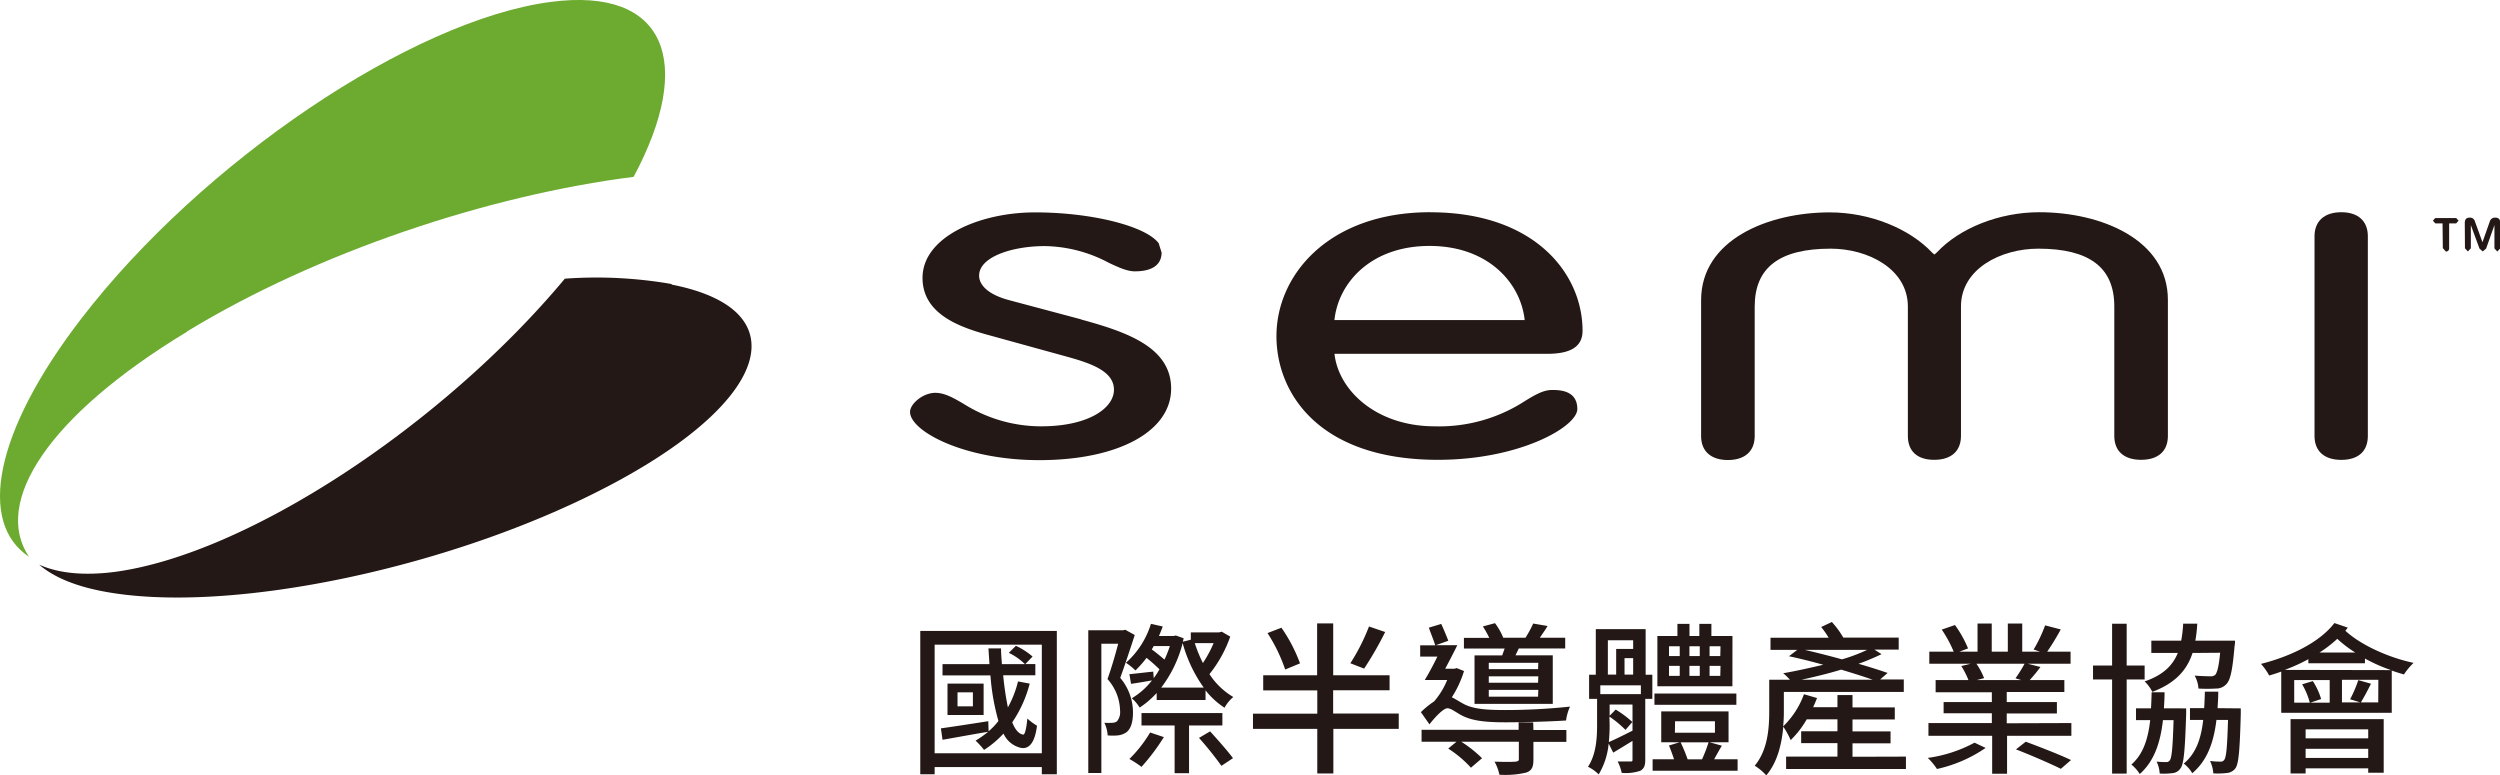
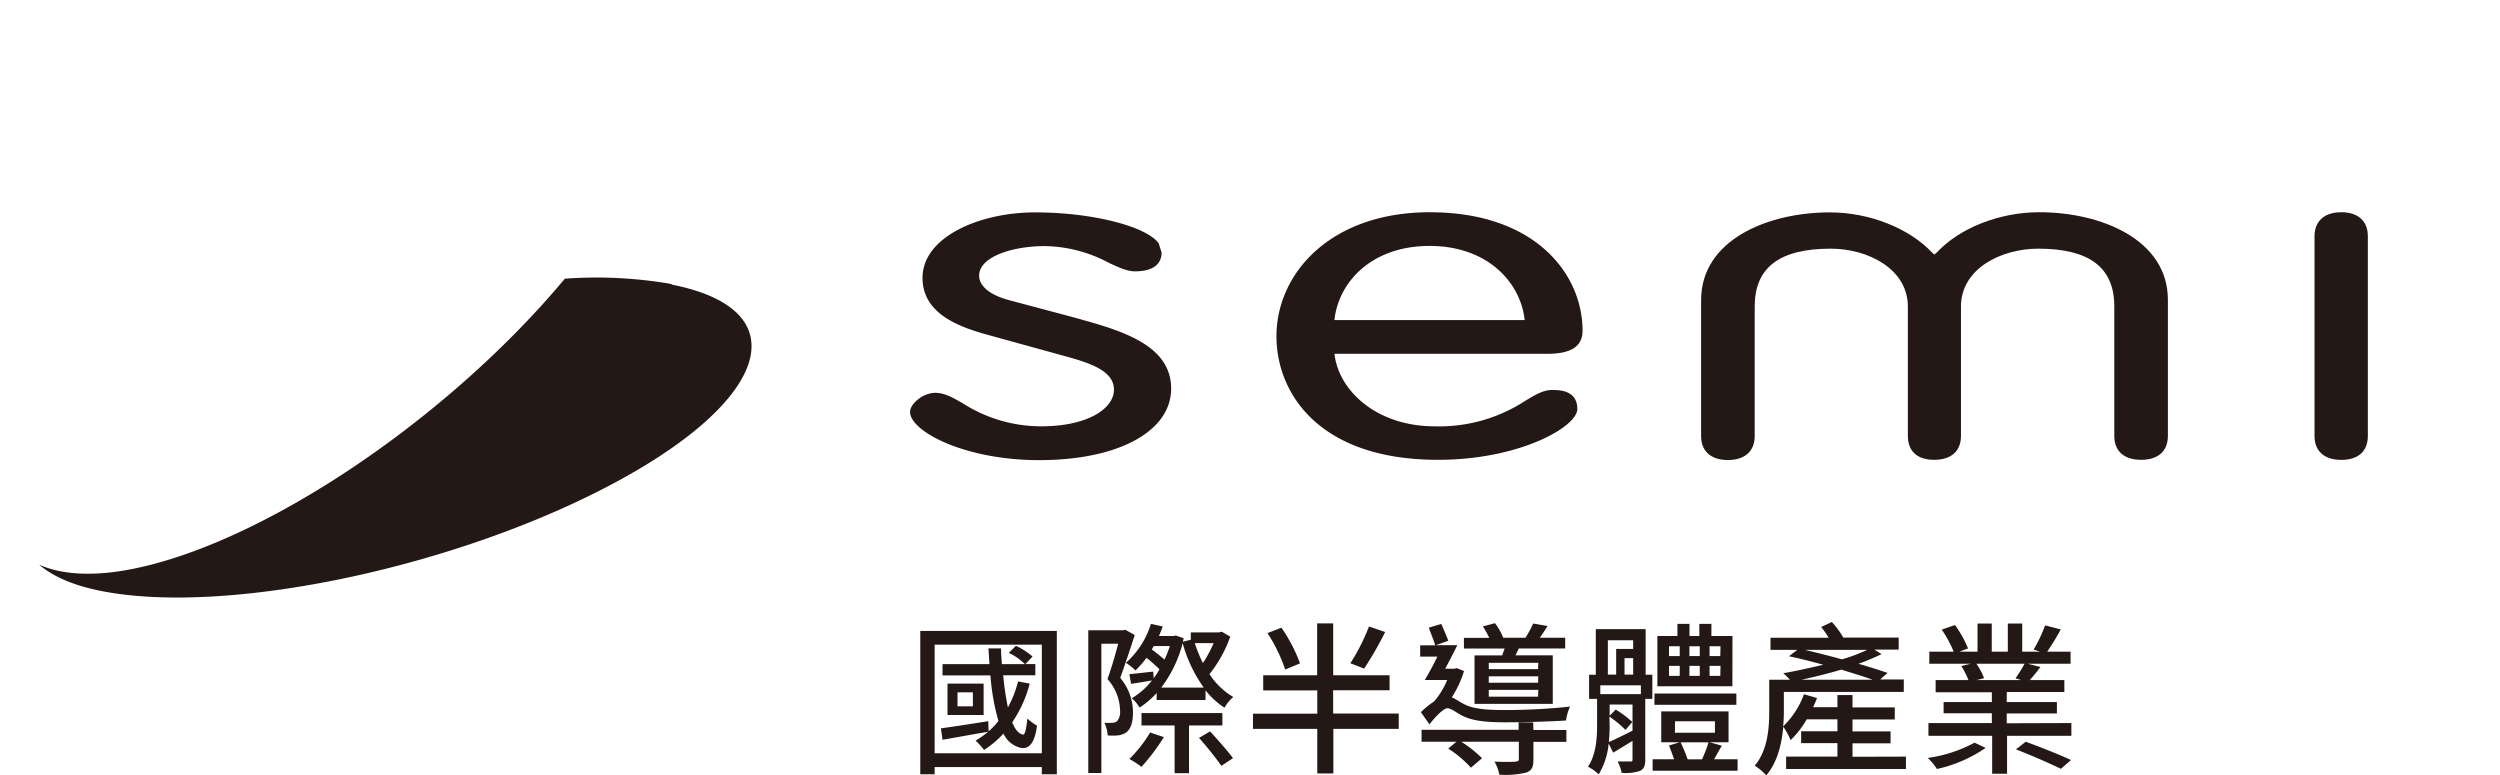
<svg xmlns="http://www.w3.org/2000/svg" id="圖層_1" data-name="圖層 1" viewBox="0 0 466.49 144.68">
  <defs>
    <style>.cls-1{fill:#231815;}.cls-2{fill:#6cab2f;}</style>
  </defs>
  <path class="cls-1" d="M125.33,53A81.78,81.78,0,0,0,105.4,52c-22.89,27.45-59.5,51.5-84.1,54.73-5.88.73-10.5.2-14-1.37,2.48,2.14,6.29,3.88,11.66,4.93,23.47,4.62,66.31-4.43,95.7-20.19s34.14-32.4,10.65-37" />
-   <path class="cls-2" d="M34.91,61.84C59.31,47,91.21,36.43,118.23,33c11.5-21.48,6-35.44-15.42-32.65C76.92,3.72,37.7,30.16,15.18,59.44-1.18,80.71-4.12,97.57,5.41,103.89c-6.83-10.16,3.57-26.32,29.5-42" />
  <path class="cls-1" d="M201.66,59.57,188.27,56c-3.54-.94-5.57-2.62-5.57-4.57,0-3.55,6.31-5.51,12.22-5.51a26.05,26.05,0,0,1,12,3.13c1.89.88,3.42,1.58,4.83,1.58,4.08,0,5-1.89,5-3.51l-.55-1.74c-2.42-3.22-12.56-5.75-23.06-5.75-10.35,0-21,4.57-21,12.22,0,6.47,6.33,9,11.84,10.54l15.23,4.2c4.38,1.22,8.65,2.68,8.65,6.13s-4.77,6.83-13.57,6.83a27.08,27.08,0,0,1-14.47-4.19c-2-1.17-3.6-2.06-5.28-2.06-2.35,0-4.73,2.07-4.73,3.56,0,3.6,10.13,9,24.1,9,14.73,0,24.62-5.35,24.62-13.35,0-7.71-8.26-10.56-16.75-12.88" />
  <path class="cls-1" d="M284.47,59.72H249c.73-7,6.86-13.83,17.75-13.83s17,6.87,17.75,13.83M266.86,39.6c-18.82,0-28.68,11.62-28.68,23.12,0,10.63,7.9,23.08,30.14,23.08,15.25,0,26-6.17,26-9.48,0-3.55-3.42-3.55-4.74-3.55-1.58,0-3.08.87-4.94,2a29.4,29.4,0,0,1-16.9,4.78c-11,0-18-6.77-18.73-13.53h39.73c4.41,0,6.56-1.39,6.56-4.3,0-10.63-8.89-22.11-28.41-22.11" />
  <path class="cls-1" d="M436.88,39.6c-3.17,0-5,1.67-5,4.48V81.35c0,2.83,1.81,4.46,5,4.46s4.95-1.63,4.95-4.46V44.08c0-2.81-1.79-4.48-4.95-4.48" />
  <path class="cls-1" d="M361.42,47.09c4.23-4.53,11.64-7.49,19.1-7.49,11.56,0,24,5.12,24,16.35v25.4c0,2.82-1.8,4.45-5,4.45s-5-1.63-5-4.45V57.17c0-7.25-4.64-10.77-14.18-10.77-7,0-14.43,3.78-14.43,10.77V81.34c0,2.83-1.81,4.46-5,4.46S356,84.17,356,81.34V57.2c0-7-7.42-10.8-14.4-10.8-9.58,0-14.18,3.54-14.18,10.8V81.37c0,2.83-1.84,4.47-5,4.47s-5-1.64-5-4.47V56c0-11.23,12.44-16.37,24-16.37,7.49,0,14.87,3,19.12,7.52l.41.35Z" />
-   <path class="cls-1" d="M459.92,41.61c0-.71.32-1,.91-1a.92.92,0,0,1,.94.59l1.45,4,1.41-4a1,1,0,0,1,1-.59c.6,0,.9.32.9,1v4.74l-.54.59-.54-.59V42h0l-1.55,4.38-.63.54-.61-.54L461.05,42h0v4.33l-.55.59-.55-.59Zm-4.15.07h-1.36l-.44-.51.44-.48h3.9l.45.48-.45.51H457V46.3a.58.58,0,0,1-.61.64l-.57-.64Z" />
  <path class="cls-1" d="M197.2,117.73v26.74h-2.8v-1.34h-20v1.34h-2.68V117.73Zm-2.8,22.83V120.29h-20v20.27Zm-2.26-13a23.1,23.1,0,0,1-3.26,7.22c.51,1.31,1.18,2.14,2,2.29.36.12.64-1.13.82-3a9.88,9.88,0,0,0,1.8,1.34c-.43,3.48-1.7,4.67-3.48,4a4.68,4.68,0,0,1-2.77-2.53,18.31,18.31,0,0,1-3.63,3.05,14.82,14.82,0,0,0-1.58-1.73,18.25,18.25,0,0,0,2.34-1.65c-3,.49-6.07,1.07-8.51,1.49l-.3-2.13c2.23-.31,5.55-.82,8.84-1.34l.06,1.89a12.86,12.86,0,0,0,1.83-1.93,42.51,42.51,0,0,1-1.49-8.5h-8.94v-2.11h8.76l-.19-2.93h2.35c0,1,.1,2,.16,2.93h4.29a11.07,11.07,0,0,0-3-2.1l1.32-1.31a12.75,12.75,0,0,1,3.11,2l-1.34,1.4h1.86V126h-6a55.66,55.66,0,0,0,.88,6,19.74,19.74,0,0,0,1.89-4.85Zm-8.6,0v5.86H176.8v-5.86Zm-2,1.62h-2.87v2.62h2.87Z" />
  <path class="cls-1" d="M211.74,118.49c-.82,2.53-1.82,5.55-2.71,8a10,10,0,0,1,2.38,6.43c0,1.77-.37,3.05-1.22,3.72a3.47,3.47,0,0,1-1.59.58,10,10,0,0,1-1.92,0,6,6,0,0,0-.61-2.35,13.1,13.1,0,0,0,1.5,0,1.59,1.59,0,0,0,.85-.27,2.67,2.67,0,0,0,.58-2,9.08,9.08,0,0,0-2.35-5.89c.73-2,1.47-4.57,2-6.59h-3.14v24.12h-2.44V117.6h6.53l.37-.09Zm3.54,8.05a14.12,14.12,0,0,0,1.07-1.65,31.58,31.58,0,0,0-2.41-2.14,19.18,19.18,0,0,1-2.07,2.35,13,13,0,0,0-1.77-1.43,16.08,16.08,0,0,0,4.66-7.26l2.2.49c-.21.61-.46,1.19-.7,1.77H219l.4-.09,1.47.52-.16.64,1.49-.37V118h5.28l.49-.13,1.59.92a23.78,23.78,0,0,1-3.88,7,13.47,13.47,0,0,0,4.45,4.27,6.93,6.93,0,0,0-1.64,2,14.81,14.81,0,0,1-3.54-3.24v1.8h-9.12v-1.31a16.86,16.86,0,0,1-3.17,2.72,7.85,7.85,0,0,0-1.47-1.74,13.39,13.39,0,0,0,3.76-3.33c-1.41.25-2.63.46-3.9.64l-.31-1.8c1.28-.12,2.71-.3,4.45-.48Zm1.89,11a38.63,38.63,0,0,1-4.17,5.55,19.48,19.48,0,0,0-2.26-1.47,24.27,24.27,0,0,0,3.87-4.94Zm4.7-2.17v8.91h-2.69v-8.91H213v-2.32h15.09v2.32Zm-6.59-14.82-.36.64c.79.55,1.64,1.28,2.37,1.89a20.61,20.61,0,0,0,1-2.53Zm9.33,7.75a26,26,0,0,1-3.93-8.3,23,23,0,0,1-4,8.3ZM222.94,120a25.68,25.68,0,0,0,1.52,3.72,23.32,23.32,0,0,0,2-3.72Zm2.86,16.47c1.41,1.55,3.36,3.75,4.27,5l-2.16,1.43a63.49,63.49,0,0,0-4.18-5.21Z" />
  <path class="cls-1" d="M261,136h-12.2v8.33h-3V136h-12v-2.83h12v-4.34H235.71V126h10.06v-9.67h3V126h10.52v2.8H248.76v4.34H261Zm-21.19-11.07a30.44,30.44,0,0,0-3.3-6.8l2.6-1a29.41,29.41,0,0,1,3.47,6.65Zm18.66-7a63.9,63.9,0,0,1-3.93,6.83l-2.57-1a37.72,37.72,0,0,0,3.48-6.86Z" />
  <path class="cls-1" d="M265.13,132.88a16.74,16.74,0,0,1,2.47-2l0,0a14.33,14.33,0,0,0,2.44-4h-4.18c.74-1.22,1.59-2.8,2.35-4.36H265v-2.1h2.81c-.25-.86-.83-2.23-1.19-3.3l2.31-.7c.46,1,1,2.29,1.32,3.14l-2.32.83h4c-.7,1.43-1.52,3-2.26,4.39h1.75l.39-.12,1.37.55a19.51,19.51,0,0,1-2.28,4.91c.58.24,1.22.7,2.25,1.25,1.89,1,4.58,1.12,7.81,1.12a114.82,114.82,0,0,0,12-.64,9,9,0,0,0-.74,2.59c-2.68.19-8.14.34-11.28.34-3.57,0-6.19-.24-8.17-1.28-1.16-.61-2-1.34-2.69-1.34s-2.16,1.46-3.35,3Zm21,3.33h6.15v2.22h-6.15v3.26c0,1.38-.25,2.08-1.35,2.47a17,17,0,0,1-5,.4,8.3,8.3,0,0,0-.91-2.44c1.73.06,3.44.06,3.9,0s.64-.12.64-.49v-3.23H272.66a22.65,22.65,0,0,1,3.88,3.08l-2.07,1.77a20.89,20.89,0,0,0-4.24-3.57l1.55-1.28h-6.52v-2.22h18.11V134.8h2.72Zm-5.83-13.91c.15-.43.3-.85.46-1.28h-7.6v-2h4.73a18.42,18.42,0,0,0-1.19-2.13l2.26-.61A12,12,0,0,1,280.5,119h4.15a21.4,21.4,0,0,0,1.44-2.65l2.68.46c-.49.82-1,1.52-1.44,2.19h4.73v2H283.4c-.21.46-.43.88-.61,1.28h6.95v9.06h-14.6V122.3Zm6.74,1.37h-9.24v1.19H287Zm0,2.53h-9.24v1.19H287Zm0,2.53h-9.24V130H287Z" />
  <path class="cls-1" d="M307,130.41v11.31c0,1.13-.21,1.71-.94,2.11a8.52,8.52,0,0,1-3.45.39,9,9,0,0,0-.76-2.13c1.09,0,2,0,2.38,0s.39-.09.39-.4v-3.44c-1.25.76-2.47,1.52-3.6,2.19l-.85-1.7a13.6,13.6,0,0,1-1.86,5.76,7.69,7.69,0,0,0-2-1.43c1.55-2.32,1.7-5.43,1.7-7.84v-4.82h-1.49V125.9h1.25v-8.51h9.3v8.51h1.25v4.51Zm-.82-2.53h-7.57v1.64h7.57Zm-6.16-2h1.55v-4.79h3.17v-1.62h-4.72Zm.33,9.36a31.21,31.21,0,0,1-.15,3.23c1.22-.52,2.78-1.31,4.42-2.13v-4.88h-4.27v2.1l1.13-1.16a19.59,19.59,0,0,1,3.11,2.32l-1.28,1.47a20.54,20.54,0,0,0-3-2.48Zm4.39-9.36v-3.08h-1.61v3.08Zm19.49,15.79v2.14H308.37v-2.14h4c-.28-.82-.61-1.76-.95-2.56l2-.61h-3.44v-5.76h12.56v5.76h-3.56l2.31.64c-.51.86-1,1.74-1.43,2.53ZM324,131.51H308.71v-2.1H324Zm-.74-3.45h-14v-9.39H313v-2.26h2.25v2.26h1.84v-2.26h2.25v2.26h3.93Zm-11.83-5.64h2v-1.83h-2Zm0,3.69h2v-1.86h-2Zm1.1,10.61H320v-2.13h-7.44Zm1.07,1.8a30.59,30.59,0,0,1,1.31,3.17h2.68a27.89,27.89,0,0,0,1.22-3.17Zm3.57-16.1v-1.83h-1.93v1.83Zm-1.93,1.83v1.86h1.93v-1.86Zm5.8-3.66H319v1.83H321Zm0,3.66H319v1.86H321Z" />
  <path class="cls-1" d="M355.64,141.18v2.31H333.28v-2.31h9.58v-2.51h-6.77v-2.22h6.77v-2.23h-5.73a17.33,17.33,0,0,1-3,3.88,15.49,15.49,0,0,0-1.38-2.51c-.27,3.15-1.06,6.62-3.17,9.09a9.9,9.9,0,0,0-2.16-1.8c2.44-2.92,2.71-7,2.71-10.12v-5.92H334a12.85,12.85,0,0,0-1.26-1.22c2.32-.39,5-1,7.48-1.58-2.2-.61-4.39-1.16-6.41-1.59l1.56-1.19h-5V119h10.85a15.52,15.52,0,0,0-1.4-2l2-.94a17.29,17.29,0,0,1,2.14,2.92h10.33v2.23h-4.54l1.34.85a43,43,0,0,1-4.3,1.8c2.05.59,3.94,1.19,5.43,1.71l-1.4,1.22h4.42v2.32H332.86v3.63a27.36,27.36,0,0,1-.13,2.8,15.85,15.85,0,0,0,3.88-6l2.44.71c-.22.58-.46,1.13-.73,1.71h4.54v-2.26h2.81V132h7.89v2.25h-7.89v2.23h7.1v2.22h-7.1v2.51Zm-6.19-14.34c-1.62-.58-3.69-1.22-5.89-1.89-2.5.76-5.06,1.37-7.44,1.89Zm-12.69-5.58c2.23.52,4.63,1.13,6.95,1.77a31.34,31.34,0,0,0,4.7-1.77Z" />
  <path class="cls-1" d="M370.51,139.56a25.83,25.83,0,0,1-9.08,3.93,12.29,12.29,0,0,0-1.71-2.07,25.55,25.55,0,0,0,8.72-2.84Zm16-4.64v2.38h-12v7.08h-2.78V137.3H359.84v-2.38h11.83v-1.83h-9V131h9v-1.83H361.18V126.9h6.13a15.86,15.86,0,0,0-1.34-2.62l1.77-.43H360V121.6h4.55a22.66,22.66,0,0,0-2.23-4.12l2.47-.85a21.07,21.07,0,0,1,2.44,4.36l-1.62.61H369v-5.25h2.65v5.25h3v-5.25h2.69v5.25h3.32l-1.19-.4a27,27,0,0,0,2.14-4.51l2.92.76A46.16,46.16,0,0,1,382,121.6h4.36v2.25h-8l2.38.61c-.67.92-1.37,1.74-2,2.44h6.46v2.23H374.45V131h9.36v2.13h-9.36v1.83Zm-17.72-11.07a12.48,12.48,0,0,1,1.43,2.69l-1.37.36h8.32l-1.09-.33a26.54,26.54,0,0,0,1.7-2.72ZM378,138.4c2.68,1,6.4,2.44,8.44,3.42l-1.89,1.64c-1.89-.94-5.61-2.56-8.38-3.63Z" />
-   <path class="cls-1" d="M396.83,126.78v17.57h-2.72V126.78h-3.56v-2.59h3.56v-7.81h2.72v7.81h3.35v2.59Zm11.1,5.4s0,.7,0,1c-.22,6.86-.43,9.39-1.07,10.21a2,2,0,0,1-1.55.88,12.61,12.61,0,0,1-2.32.07,5.71,5.71,0,0,0-.58-2.23,14.79,14.79,0,0,0,1.77.09.74.74,0,0,0,.7-.33c.36-.49.55-2.38.7-7.5H403.6c-.49,4.26-1.65,7.68-4.33,10.06a7.28,7.28,0,0,0-1.56-1.77c2.2-1.92,3.11-4.76,3.51-8.29h-2.65v-2.2h2.8c.06-1,.09-2,.12-3h2.41c0,1-.06,2-.12,3Zm1.19-10.34c-1.07,3.26-3.24,5.64-7.5,7.26a7.3,7.3,0,0,0-1.44-1.95c3.48-1.19,5.25-3,6.19-5.31h-4.94v-2.29H407a23,23,0,0,0,.37-3.17H410a24.71,24.71,0,0,1-.36,3.17h7.41s0,.67-.09,1c-.37,4.42-.77,6.31-1.5,7.07a2.55,2.55,0,0,1-1.95.86,28.09,28.09,0,0,1-3.29,0,5.48,5.48,0,0,0-.71-2.41c1.22.09,2.38.12,2.87.12a1.33,1.33,0,0,0,.95-.24c.36-.37.7-1.56.94-4.15Zm9,10.34s0,.7,0,1c-.18,6.8-.39,9.33-1,10.18a2.18,2.18,0,0,1-1.62.88,14.59,14.59,0,0,1-2.5.07,6.76,6.76,0,0,0-.61-2.32,13,13,0,0,0,1.89.12.77.77,0,0,0,.76-.33c.37-.49.55-2.32.7-7.44h-2.16c-.52,4.26-1.74,7.59-4.51,9.94a6.29,6.29,0,0,0-1.59-1.8c2.29-1.89,3.23-4.64,3.63-8.14h-2.47v-2.2h2.65c.06-1,.1-2,.13-3.08h2.5c0,1.07-.07,2.1-.13,3.08Z" />
-   <path class="cls-1" d="M438.08,117.11a6,6,0,0,1-.45.58c2.83,2.63,8,5,12.74,6a11.87,11.87,0,0,0-1.8,2.16c-.73-.21-1.52-.45-2.28-.73V133H425.67v-7.68c-.76.27-1.49.51-2.25.73a11,11,0,0,0-1.53-2.17c5.52-1.4,10.92-4,13.7-7.62Zm8.09,7.93a30.21,30.21,0,0,1-4.88-2.16v.88H430.73V123a32.13,32.13,0,0,1-4.42,2Zm-18.76,9.15h17.38v10H441.9v-.82H430.22v.95h-2.81Zm4.15-7.1a12.26,12.26,0,0,1,1.55,3.35l-2,.67h3.6V126.9h-6.62v4.21H431a13.6,13.6,0,0,0-1.43-3.42Zm-1.34,9v1.68H441.9v-1.68Zm11.68,5.34v-1.71H430.22v1.71Zm-2.41-19.67a21.06,21.06,0,0,1-3.36-2.56,23.19,23.19,0,0,1-3.32,2.56Zm4.3,5.09H437v4.21h3.41l-1.89-.58a23.25,23.25,0,0,0,1.53-3.57l2.37.67c-.67,1.32-1.34,2.6-1.89,3.48h3.24Z" />
</svg>